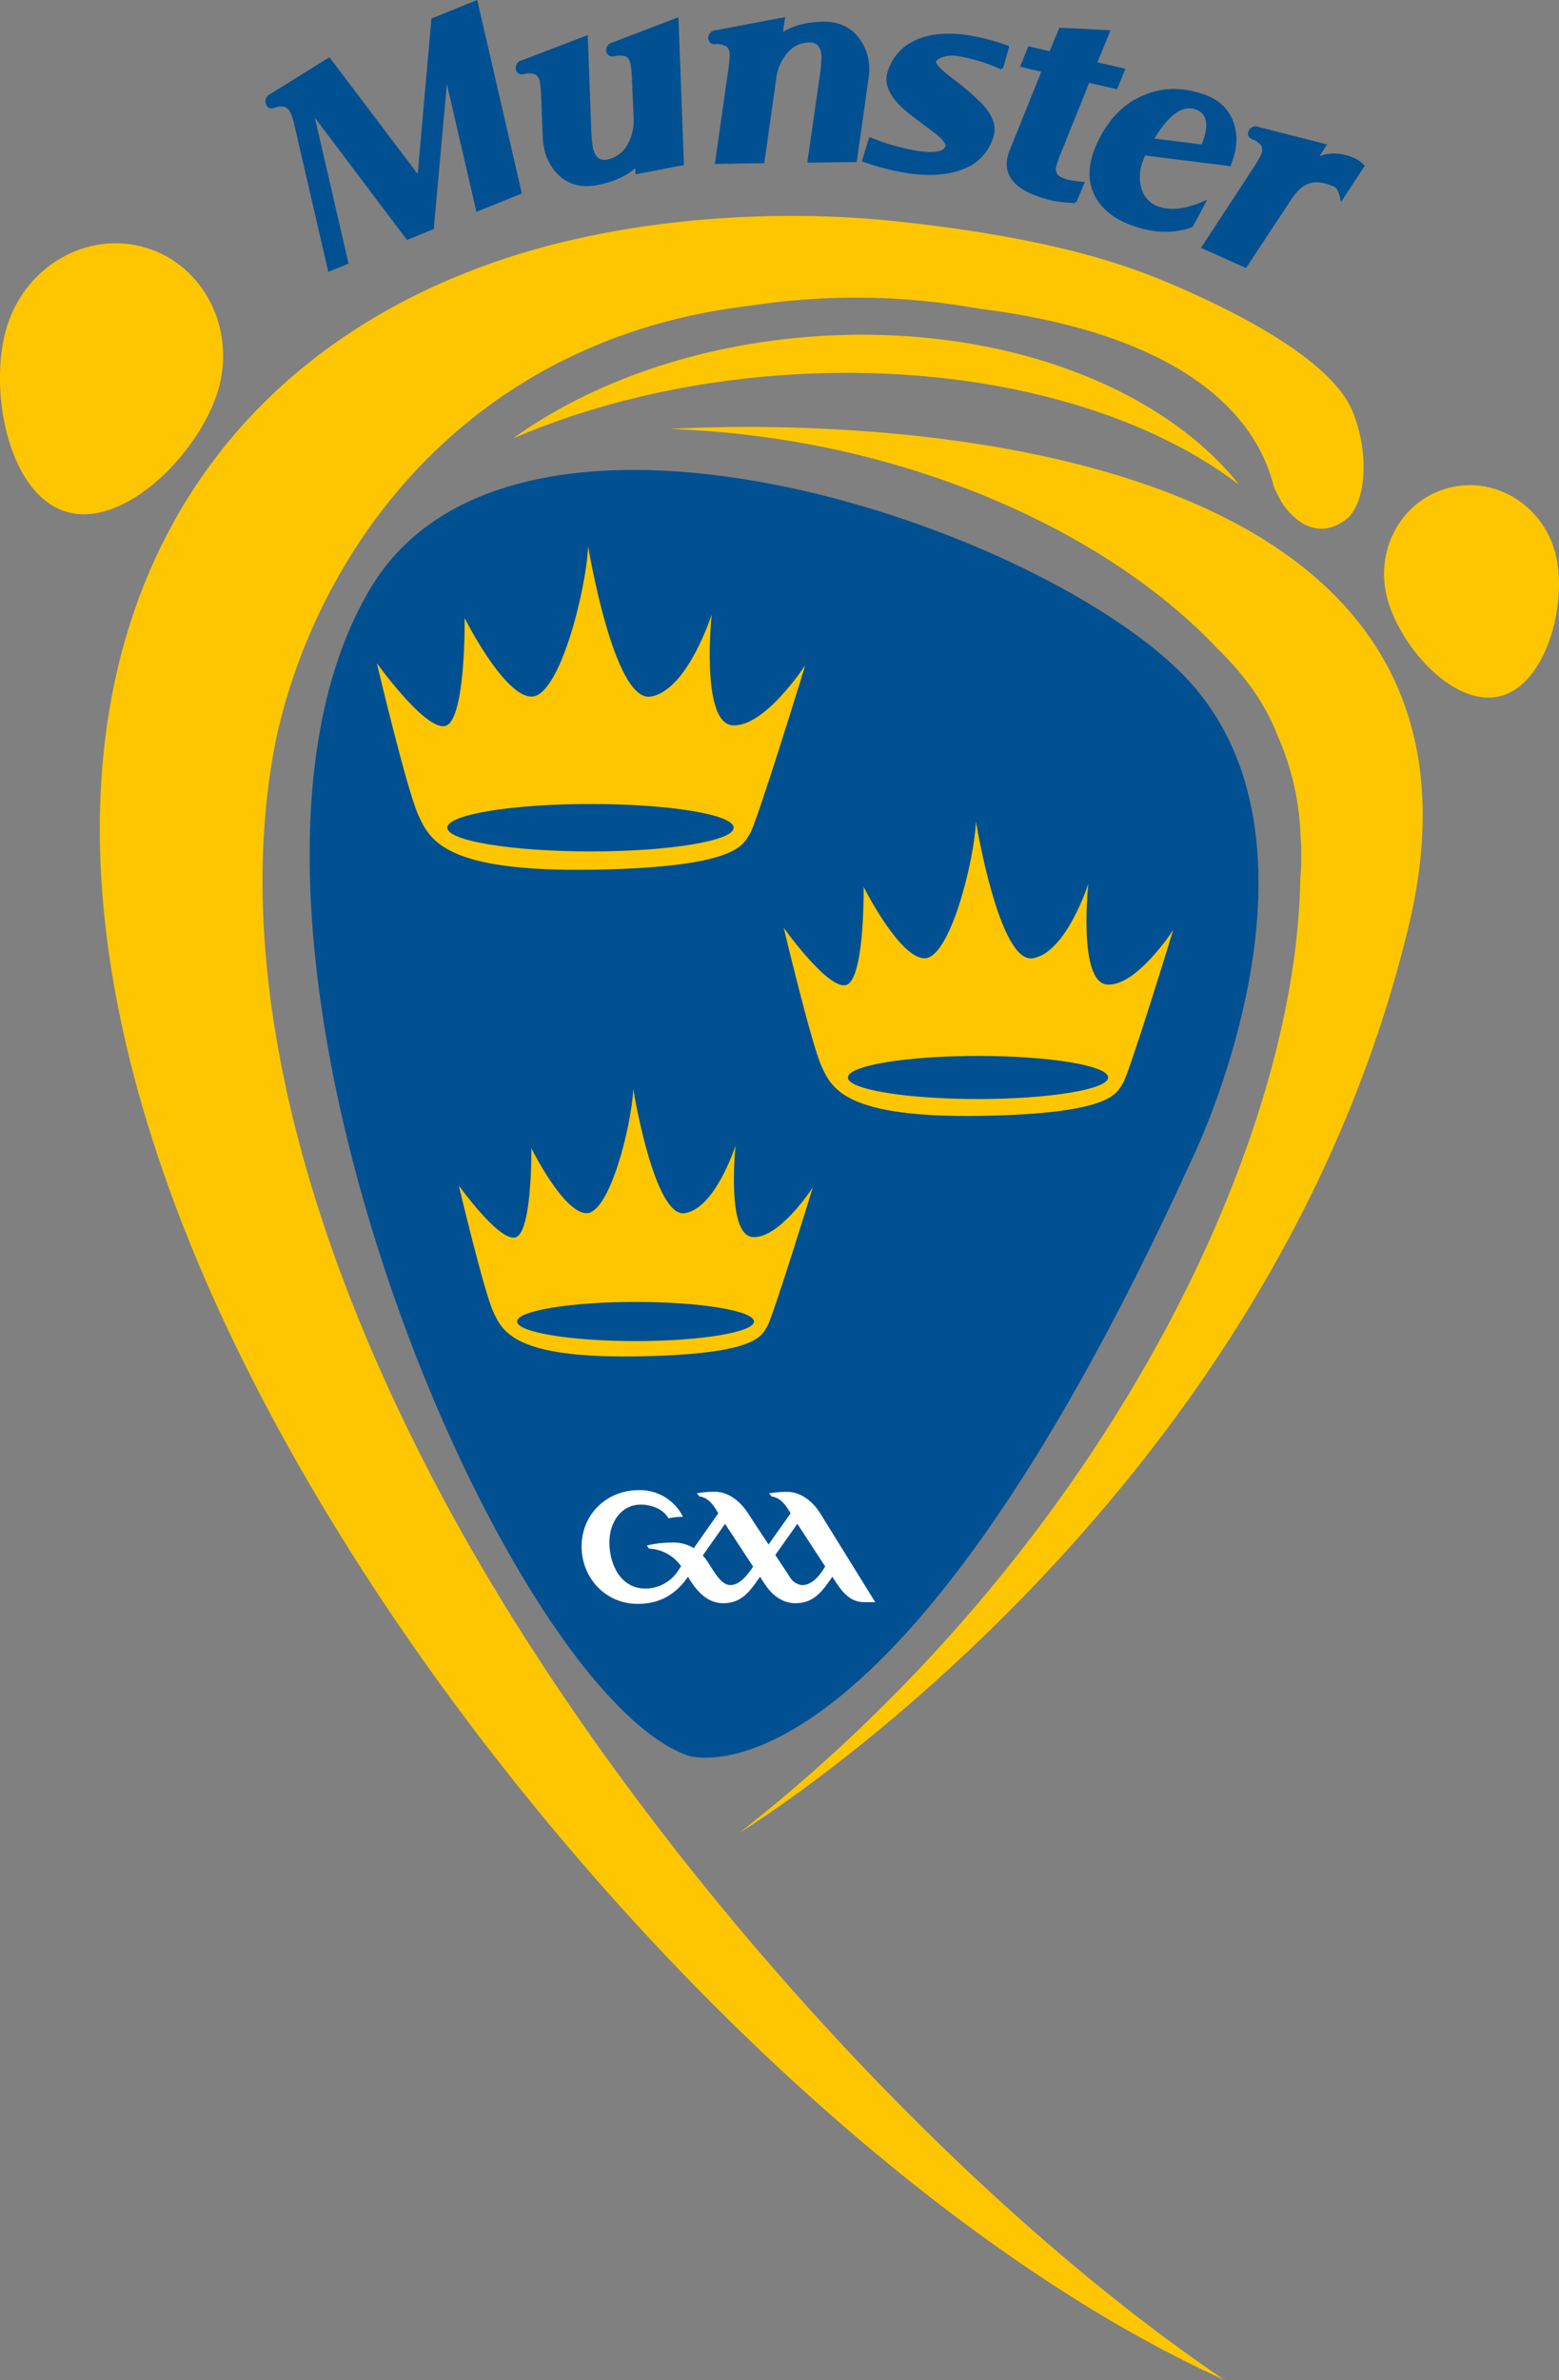
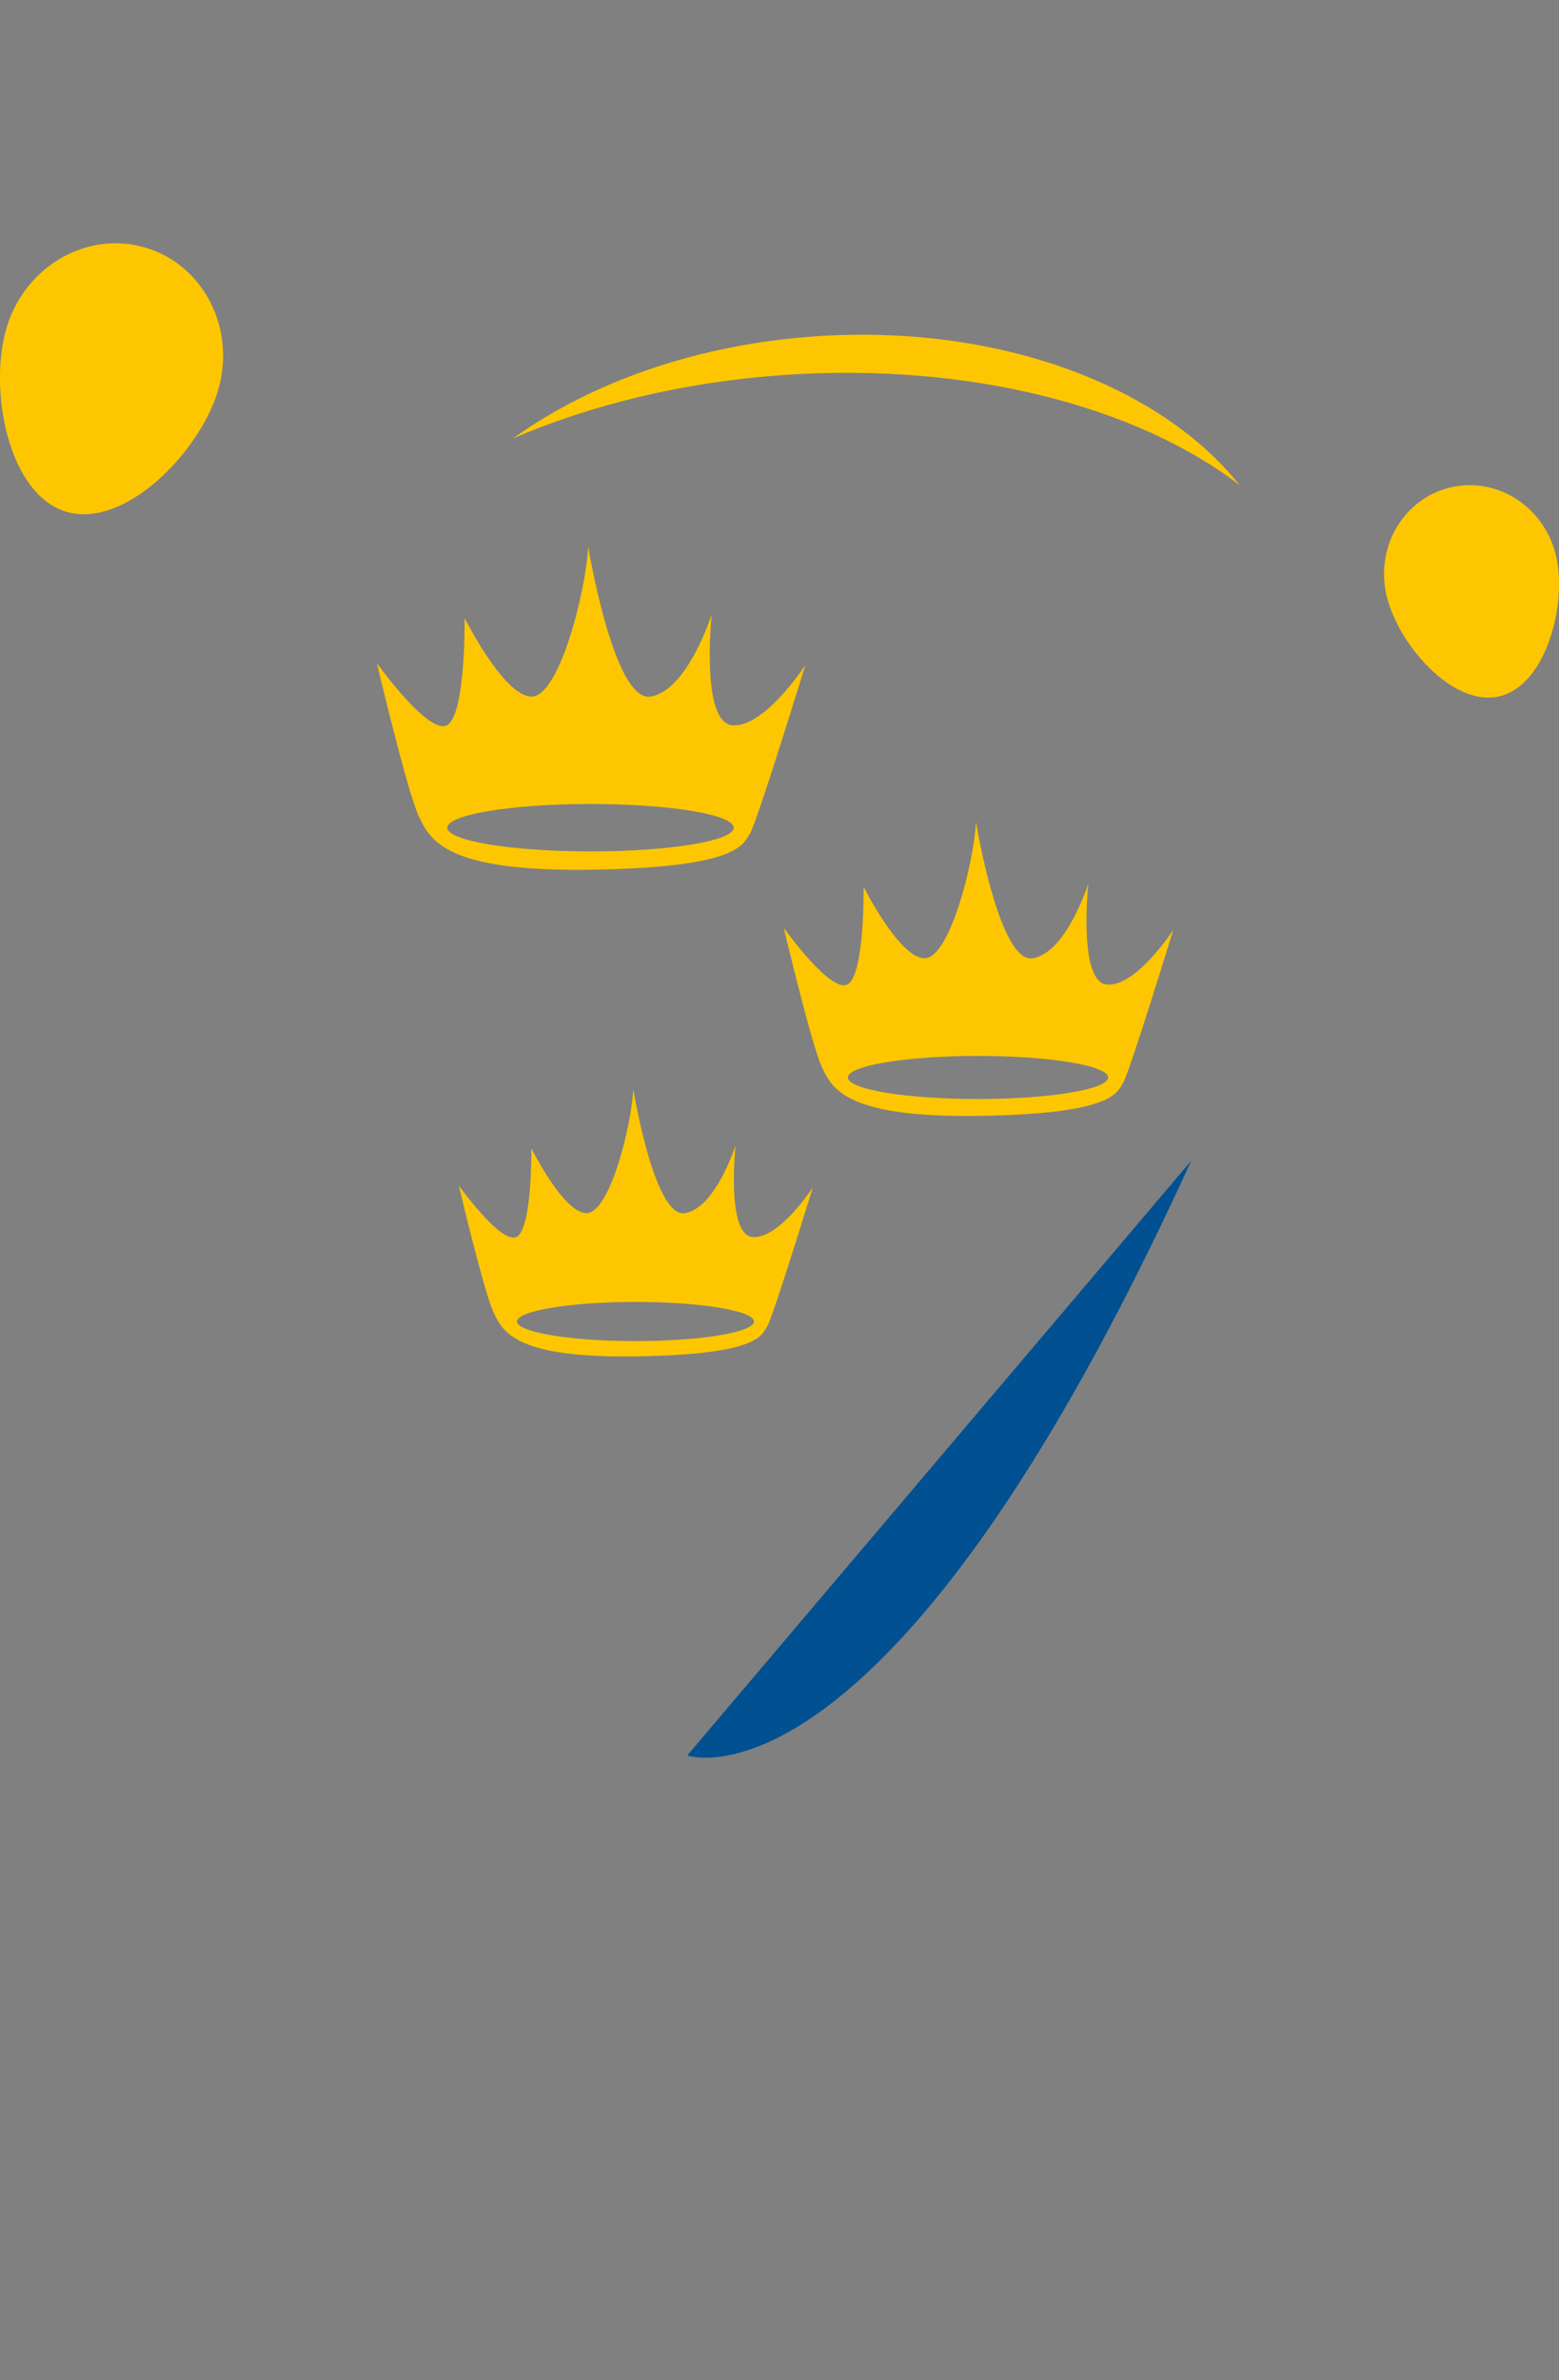
<svg xmlns="http://www.w3.org/2000/svg" id="Layer_1" data-name="Layer 1" viewBox="0 0 460.46 702.66">
  <rect x="0" y="0" width="460.46" height="702.66" fill="#808080" stroke="none" />
  <defs>
    <style>.cls-1{fill:#fdc600}</style>
  </defs>
  <path class="cls-1" d="M231.6 110.72c54.9-3.78 104.38 9.38 134.46 32.46-23.34-29.38-71.29-47.6-125.26-43.88-35.11 2.42-66.43 13.69-89.3 30.16 23.12-9.98 50.5-16.7 80.1-18.74z" />
-   <path class="cls-1" d="M198.09 126.66c69.4 2.46 129.47 30.78 161.48 64.84 7.84 7.57 14 16 17.66 25.43a79.71 79.71 0 016.91 30.21 79 79 0 01-.1 12.5c-1.26 78.57-57.83 196.88-165.59 281.45 0 0 156.28-95.18 197.61-267.7 38.23-159.57-199.89-147.85-217.97-146.73z" />
-   <path d="M203 518.26s59 21.24 148.85-175.59c0 0 46.69-94.75-3.13-144.16-45.3-44.91-197.36-95.17-239.34-24.76-57.82 96.98 37.97 324.31 93.62 344.51z" fill="#005092" />
+   <path d="M203 518.26s59 21.24 148.85-175.59z" fill="#005092" />
  <path class="cls-1" d="M231.49 273.94s8.09 34.1 11.17 40.9 7.44 15.2 46.81 14.6 40.32-6.83 42.18-9.62 14.87-45.26 14.87-45.26-10.85 16.74-19.52 16.12-5.56-29.76-5.56-29.76-6.51 20.45-16.44 22-16.73-40.29-16.73-40.29c-.63 12.08-7.77 40.29-15.19 40.29s-18-21.07-18-21.07.32 24.49-4.35 28.52-19.24-16.43-19.24-16.43zm18.94 44.17c0-3.49 17.21-6.36 38.43-6.36s38.44 2.87 38.44 6.36-17.2 6.36-38.44 6.36-38.43-2.83-38.43-6.36zM111.3 195.77s8.87 37.52 12.3 45 8.19 16.71 51.47 16 44.34-7.51 46.39-10.58 16.38-49.79 16.38-49.79-12 18.42-21.49 17.74-6.15-32.73-6.15-32.73-7.2 22.59-18.07 24.25-18.41-44.34-18.41-44.34c-.67 13.32-8.53 44.34-16.71 44.34s-19.78-23.2-19.78-23.2.35 27-4.77 31.37-21.16-18.06-21.16-18.06zm20.81 48.6c0-3.87 18.93-7 42.29-7s42.3 3.11 42.3 7-18.95 7-42.3 7-42.29-3.14-42.29-7zm3.4 105.63s7.34 31 10.15 37.21 6.75 13.82 42.55 13.24 36.64-6.2 38.33-8.74 13.53-41.14 13.53-41.14-9.86 15.22-17.76 14.65-5.05-27.05-5.05-27.05-5.93 18.6-15 20-15.21-36.63-15.21-36.63c-.56 11-7 36.63-13.81 36.63S156.94 339 156.94 339s.27 22.27-3.95 25.92S135.51 350 135.51 350zm17.19 40.16c0-3.16 15.66-5.78 35-5.78s35 2.62 35 5.78-15.68 5.78-35 5.78-35-2.63-35-5.82z" />
-   <path d="M237.05 468a4.75 4.75 0 01-3.77-2.42l-4.28-6.5 6.5-9.19 8.21 12.57c-1.23 2.27-3.77 5.51-6.66 5.51m-21.32 0c-3.53 0-5.9-6.5-8.17-8.72l6.59-9.36 8.29 12.64c-1.45 2.11-3.8 5.44-6.71 5.44m26.53-21.18c-2.1-3.4-5.65-6.35-9.86-6.35a29.4 29.4 0 00-5.23.46l.7.9c2.83.38 4.33 2.8 5.63 5L227 456c-2-3.06-4.09-6.13-6.06-9.23-2.62-4-6.12-6.35-9.91-6.35a29.14 29.14 0 00-5.2.46l.72.9c2.83.38 4.31 2.8 5.6 5l-7.23 10.29a11.68 11.68 0 00-6.75-1.64 29.86 29.86 0 00-7.16.88l.71.9a12.16 12.16 0 019.44 5.2l-1 1.51a11.6 11.6 0 01-9.49 5.09c-7.5 0-10.68-7.32-10.68-13.72 0-5.44 3.18-11.07 9.3-11.07 3 0 6.63 1.26 8.14 4.05a21.13 21.13 0 014.29-.46 14.18 14.18 0 00-13-7.87c-9.59 0-16.94 7.2-16.94 16.63 0 9.23 7 16.95 16.58 16.95 6.51 0 11.22-2.78 14.84-8 2.28 3.85 5.46 7.81 10.44 7.81 5.56 0 8-3.78 10.85-7.83.57.92 1.14 1.83 1.76 2.71 2 2.87 5 5.12 8.7 5.12 5.54 0 8.06-3.74 10.88-7.81 2.27 3.47 4.63 7.5 9.4 7.5h3.28z" fill="#fff" />
-   <path d="M140.66.55l13 56.33L141 62l-9.19-39.72-4.08 45.08-7.39 3L92.18 33l10.3 44.59-5.23 2.11-10-43.25a22.56 22.56 0 00-.86-2.83q-1.51-3.74-5.57-2.1a.6.6 0 01-.29 0c-.87.23-1.41-.16-1.63-1.17a1.78 1.78 0 011-2.17l17.3-10.74 26.48 35 4.12-46.69zM200 5.66l1.59 42.73L188.11 51l-.11-2.23q-4.14 4-11.62 5.46c-4.39.85-8 0-10.9-2.62a14.88 14.88 0 01-4.48-8.42 15.67 15.67 0 01-.29-2.41l-.52-13.4a23.76 23.76 0 00-.31-3 3.74 3.74 0 00-1.6-2.79 6.27 6.27 0 00-3.8-.07l-.27.05a1.35 1.35 0 01-1.46-1.45 1.81 1.81 0 011.53-1.94l18.93-7.25 1 26.9a44.71 44.71 0 00.45 5.56c.62 3.23 2.2 4.59 4.72 4.1a9.15 9.15 0 006.25-4.49 14.65 14.65 0 001.92-7.94l-.55-12.9a21.84 21.84 0 00-.32-3.05c-.28-1.46-.82-2.39-1.63-2.77a6.35 6.35 0 00-3.84-.07h-.27a1.35 1.35 0 01-1.47-1.44 1.82 1.82 0 011.53-1.9zm56.18 17.1l-3.49 24.68-13.79.18 3.58-24.93a44.31 44.31 0 00.55-5.56c0-3.34-1.35-5-3.91-5a8.85 8.85 0 00-6.94 3.33 14.6 14.6 0 00-3.3 7.56l-3.49 24.76-13.79.22 4.08-28.61a24.59 24.59 0 00.22-3 3.71 3.71 0 00-1.07-3 6.26 6.26 0 00-3.73-.74h-.27a1.37 1.37 0 01-1.19-1.69 1.82 1.82 0 011.86-1.64l19.91-3.77-.65 4.66c3.25-2.2 7.39-3.32 12.4-3.4q6.61-.09 10.18 4.6a14.65 14.65 0 013 9.09 13.23 13.23 0 01-.16 2.26zm41.45-8.89l-1.8 6.27a49.81 49.81 0 00-13.29-4.06 9.55 9.55 0 00-4.15.38c-1.35.42-2.13 1-2.34 1.67s1.3 2.49 4.59 5a86.11 86.11 0 019.11 7.76q4.59 5 3.34 9.09a14 14 0 01-9 9.67Q278 52 269.13 50.9a74.45 74.45 0 01-14.08-3.51L257 41a67.29 67.29 0 0014.29 4q7.54 1 8.34-1.72.48-1.56-4.55-5.28c-4.9-3.58-8-6-9.16-7.32q-4.71-4.85-3.44-9.11a14.3 14.3 0 017.19-8.9q6-3.19 15.42-2a64.68 64.68 0 0112.54 3.2zm34.22 6.71l-2.14 5.29-8.28-1.87L313 45a27.36 27.36 0 00-1.32 3.73 3.4 3.4 0 00.43 3.13c.6.69 1.89 1.27 3.87 1.73.58.12 1.86.3 3.83.51l-2.27 5.45a46.19 46.19 0 01-6.37-.64Q295.9 55.35 298 46.38a13.07 13.07 0 01.66-2.05l9.45-23.45-6.28-1.46 2.14-5.29 6.28 1.45 2.92-7 14.25.72-3.82 9.4zm31.3 28.03L338 45.48a13.21 13.21 0 00-.86 2 13.37 13.37 0 00-.38 8.38 8.23 8.23 0 005.57 5.58q5.34 1.8 13.32-1.64L352 66.66q-7.69 2.88-16.92-.26-7.88-2.67-11.08-8.25t-.69-13a31.45 31.45 0 011.78-4.15q4.89-9.41 13.18-12.64 7.91-3.27 17-.19 6.78 2.3 8.79 8.37 1.83 5.46-.91 12.07zm-7.95-5.53q3.71-9.24-2-11.17-6.18-2.1-12.9 9.33zM402.58 49l-6.32 9.62c-.46-2.17-1.12-3.45-2-3.85C391 53.31 388.19 53 386 54q-2.64 1.05-5.24 5.09l-12.88 19.54L355.32 73l15.83-24.18a23.4 23.4 0 001.51-2.66 3.7 3.7 0 00.31-3.19 6.27 6.27 0 00-3.05-2.26l-.24-.12a1.34 1.34 0 01-.37-2 1.81 1.81 0 012.38-.7l19.63 5-2.65 4.11q5.22-2.64 11.5.19a8.6 8.6 0 012.41 1.81z" fill="#005092" stroke="#005092" stroke-width=".8" />
  <path class="cls-1" d="M2 96.58c-5.51 18.15.29 49.27 17.51 54.49s39.32-17.42 44.83-35.58-4-37.11-21.2-42.33S7.52 78.42 2 96.58zm407.5 79.14c3.33 14.38 19.47 33.08 33.3 29.88s20.12-27.09 16.79-41.47-17.24-23.45-31.08-20.25-22.34 17.45-19.01 31.84z" />
-   <path class="cls-1" d="M399.41 121.28C394 108.37 372.27 95.11 346.28 84c-14.22-6.09-36-13.71-80.64-18.56-37.52-4.11-81.64-.94-118.08 11.43C31.78 116.23-13.92 241.65 79.67 417.1c64 120.08 180.33 239.56 282 285.56C276.46 645 182.48 539.08 130.41 441.47 83.89 354.25 69.55 277.12 81.6 217.92 93.89 161.94 138 100.31 221 90.33c5.66-.86 11.42-1.53 17.3-1.93a204.52 204.52 0 0150.81 2.73c52.91 6.55 80.63 26.64 87.1 52.47.13.35.25.65.38 1 .61 1.11 1.18 2.23 1.73 3.37 5 7.76 12.26 10.82 19.27 5.35 6.12-4.85 6.87-19.93 1.82-32.04z" />
</svg>